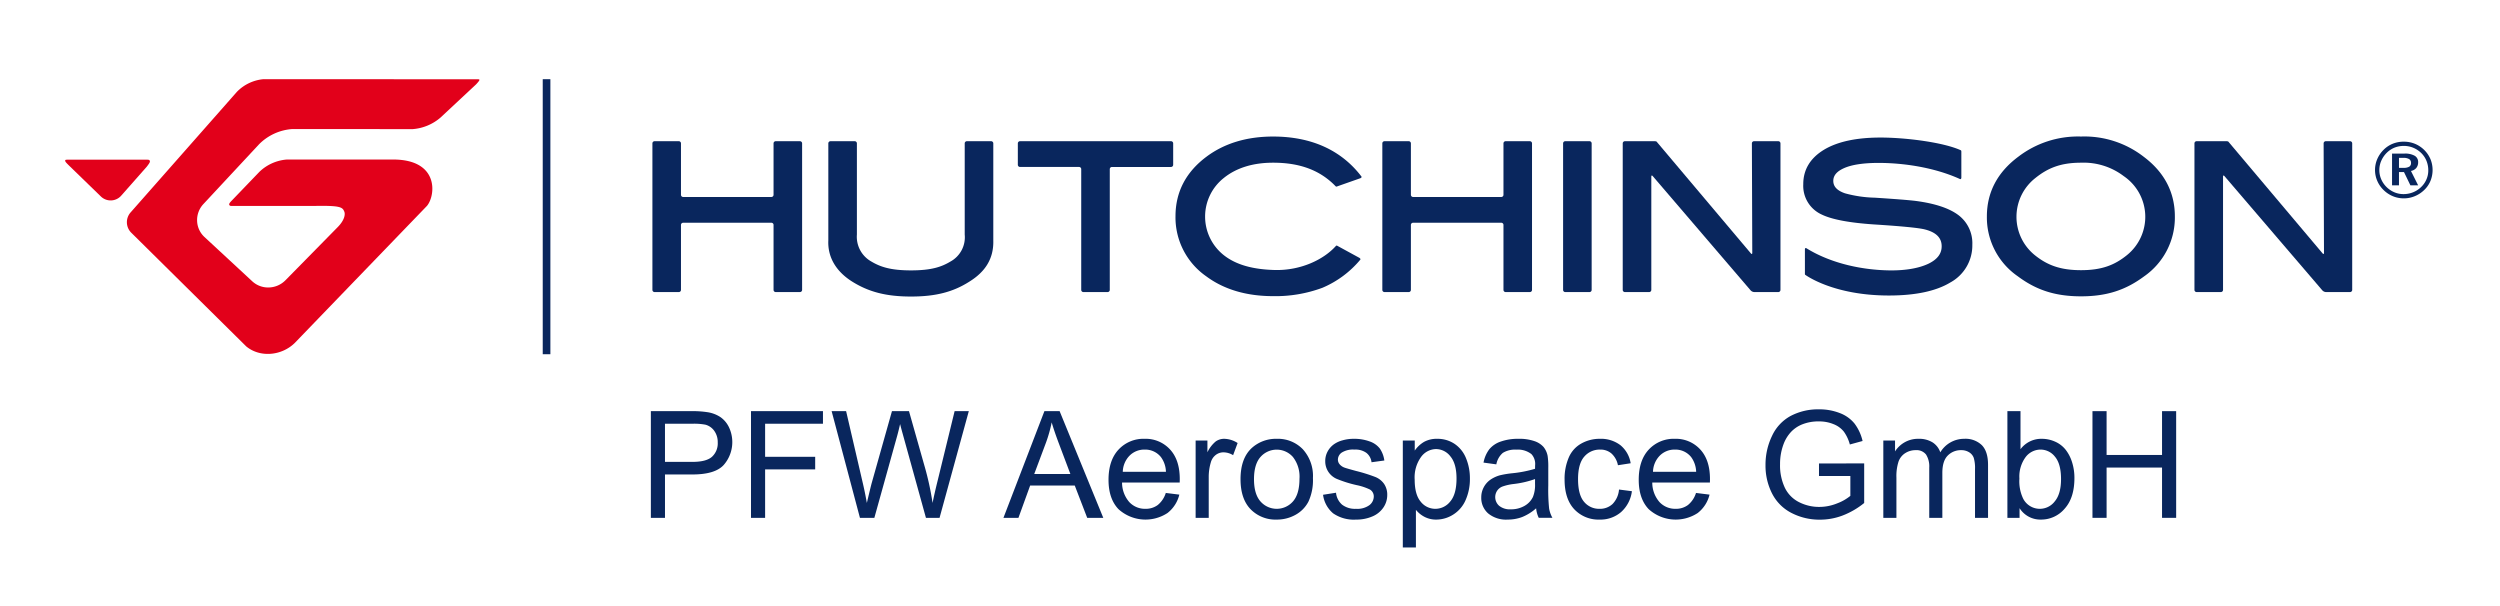
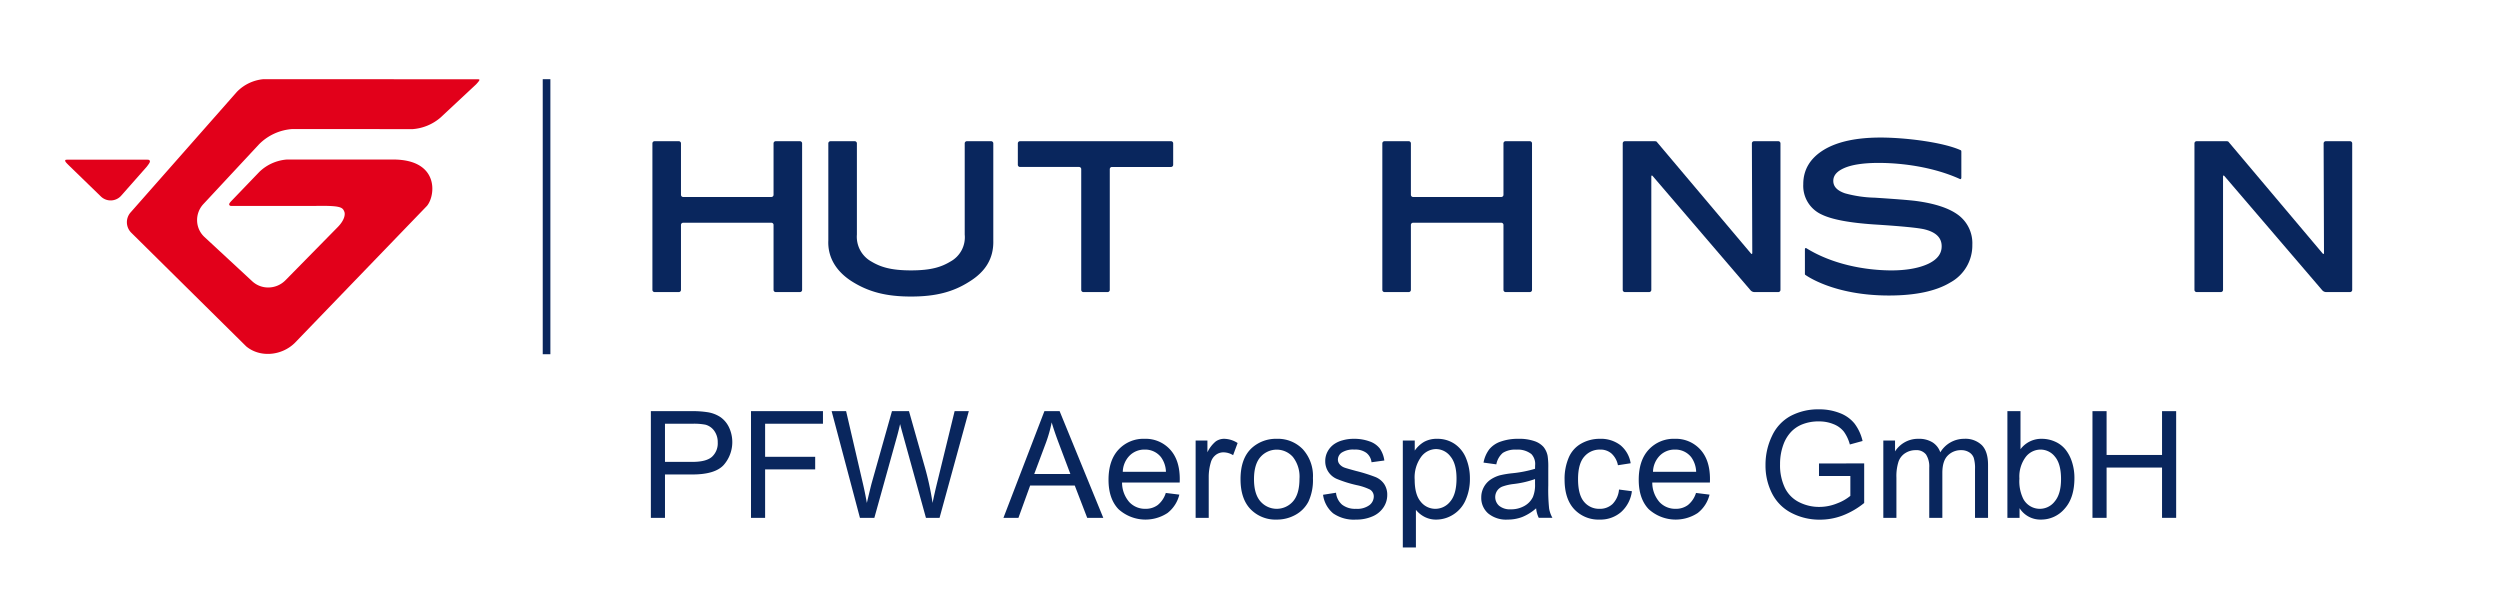
<svg xmlns="http://www.w3.org/2000/svg" id="Calque_1" data-name="Calque 1" viewBox="0 0 654.203 158.694">
  <defs>
    <style>.cls-1{fill:#09265d;}.cls-2{fill:#e2001a;}</style>
  </defs>
-   <path class="cls-1" d="M629.025,37.074a7.66,7.66,0,0,1,2.934.562,7.565,7.565,0,0,1,4.057,4.024,7.575,7.575,0,0,1-.014,5.695,6.984,6.984,0,0,1-1.647,2.379,7.746,7.746,0,0,1-2.475,1.613,7.504,7.504,0,0,1-5.734-.014,7.66,7.66,0,0,1-2.459-1.66,7.355,7.355,0,0,1-1.625-2.397,7.235,7.235,0,0,1,.021-5.644,7.631,7.631,0,0,1,1.684-2.454,7.15,7.15,0,0,1,2.389-1.574A7.617,7.617,0,0,1,629.025,37.074Zm.006,1.111a6.489,6.489,0,0,0-2.434.451,6.229,6.229,0,0,0-2.029,1.346,6.806,6.806,0,0,0-1.438,2.099,6.001,6.001,0,0,0-.502,2.412,6.089,6.089,0,0,0,.478,2.385,6.335,6.335,0,0,0,1.375,2.033,6.522,6.522,0,0,0,2.072,1.4,6.088,6.088,0,0,0,2.377.484,6.761,6.761,0,0,0,2.5-.467,6.448,6.448,0,0,0,2.127-1.377,5.971,5.971,0,0,0,1.387-1.986,5.813,5.813,0,0,0,.492-2.373,6.561,6.561,0,0,0-.463-2.473,6.092,6.092,0,0,0-1.363-2.056,6.588,6.588,0,0,0-2.106-1.398A6.415,6.415,0,0,0,629.031,38.185Zm-3.078,2.004h3.252a5.075,5.075,0,0,1,2.67.571,1.861,1.861,0,0,1,.908,1.684,2.318,2.318,0,0,1-.488,1.508,2.366,2.366,0,0,1-1.395.785l1.883,3.766h-2.023l-1.68-3.473h-1.312v3.473H625.953Zm1.814,1.122v2.609h1.195a2.801,2.801,0,0,0,1.484-.299,1.062,1.062,0,0,0,.471-.967,1.135,1.135,0,0,0-.488-1.021,2.889,2.889,0,0,0-1.553-.322Z" />
  <path class="cls-1" d="M202.424,50.979a.569.569,0,0,1-.567.568H178.766a.569.569,0,0,1-.567-.568v-13.46a.569.569,0,0,0-.567-.568h-6.342a.569.569,0,0,0-.567.568v38.343a.569.569,0,0,0,.567.568h6.342a.569.569,0,0,0,.567-.568V58.856a.569.569,0,0,1,.567-.568h23.091a.569.569,0,0,1,.567.568v17.006a.569.569,0,0,0,.567.568h6.339a.569.569,0,0,0,.567-.568V37.519a.569.569,0,0,0-.567-.568h-6.339a.569.569,0,0,0-.567.568Z" />
  <path class="cls-1" d="M252.448,61.384a7.233,7.233,0,0,1-3.721,7.049c-2.31,1.393-4.95,2.322-10.334,2.322-5.377,0-8.043-.93-10.383-2.322a7.41,7.41,0,0,1-3.777-7.049V37.519a.57.57,0,0,0-.567-.568h-6.342a.569.569,0,0,0-.567.568v25.405c-.202,4.416,2.076,8.119,6.17,10.719,4.402,2.775,9.023,3.957,15.466,3.957,6.448,0,11.046-1.184,15.361-3.957,4.098-2.564,6.301-5.99,6.173-10.719V37.519a.569.569,0,0,0-.567-.568H253.015a.569.569,0,0,0-.567.568Z" />
  <path class="cls-1" d="M306.999,37.519a.569.569,0,0,0-.567-.568H266.916a.57.57,0,0,0-.567.568v5.606a.568.568,0,0,0,.567.566h15.454a.569.569,0,0,1,.567.568v31.602a.569.569,0,0,0,.567.568h6.338a.569.569,0,0,0,.567-.568V44.261a.57.57,0,0,1,.567-.568H306.432a.568.568,0,0,0,.567-.566Z" />
-   <path class="cls-1" d="M320.265,46.558c3.294-2.643,7.63-3.982,12.884-3.982,6.955,0,12.279,1.93,16.374,6.18.154.16.35.031.644-.072l5.774-2.031c.294-.103.436-.312.321-.463-5.31-6.972-13.209-10.46-23.113-10.46-6.879,0-12.734,1.768-17.408,5.255-5.401,4.016-8.136,9.264-8.136,15.6a18.783,18.783,0,0,0,8.028,15.709c4.635,3.447,10.53,5.201,17.516,5.201a35.274,35.274,0,0,0,12.899-2.186,26.151,26.151,0,0,0,9.918-7.359c.112-.129-.02-.357-.293-.506l-5.445-2.971c-.275-.148-.473-.307-.631-.129-3.16,3.549-9.186,6.494-16.067,6.309-5.58-.15-10.06-1.316-13.316-3.906a12.868,12.868,0,0,1,.052-20.188Z" />
  <path class="cls-1" d="M393.43,50.979a.57.57,0,0,1-.568.568h-23.09a.568.568,0,0,1-.566-.568v-13.46a.57.57,0,0,0-.568-.568h-6.34a.57.57,0,0,0-.568.568v38.343a.57.57,0,0,0,.568.568h6.34a.57.57,0,0,0,.568-.568V58.856a.568.568,0,0,1,.566-.568h23.09a.57.57,0,0,1,.568.568v17.006a.568.568,0,0,0,.566.568h6.338a.568.568,0,0,0,.566-.568V37.519a.569.569,0,0,0-.566-.568h-6.338a.569.569,0,0,0-.566.568Z" />
-   <path class="cls-1" d="M409.601,36.951h6.338a.568.568,0,0,1,.568.568v38.343a.568.568,0,0,1-.568.568h-6.34a.566.566,0,0,1-.566-.566V37.519a.568.568,0,0,1,.568-.568Z" />
  <path class="cls-1" d="M458.539,66.181c0,.312-.162.371-.363.133L433.912,37.549c-.201-.238-.397-.471-.438-.516a1.603,1.603,0,0,0-.641-.082h-7.627a.57.57,0,0,0-.568.568v38.343a.57.57,0,0,0,.568.568h6.346a.568.568,0,0,0,.566-.568V46.214c0-.312.166-.375.369-.137l25.633,29.922a1.403,1.403,0,0,0,.938.432h6.289a.57.57,0,0,0,.568-.568V37.519a.57.57,0,0,0-.568-.568h-6.346a.566.566,0,0,0-.565.568Z" />
-   <path class="cls-1" d="M560.992,41.038a25.318,25.318,0,0,0-16.414-5.31,25.665,25.665,0,0,0-16.461,5.31c-5.434,4.053-8.188,9.301-8.188,15.601a18.694,18.694,0,0,0,8.08,15.652c4.676,3.488,9.588,5.252,16.568,5.252,6.912,0,11.795-1.748,16.463-5.199a18.747,18.747,0,0,0,8.08-15.705C569.121,50.339,566.385,45.091,560.992,41.038Zm-4.424,25.736c-3.219,2.605-6.588,3.926-11.99,3.926-5.434,0-8.834-1.312-12.072-3.902a12.892,12.892,0,0,1,.109-20.211c3.311-2.658,6.672-4.012,11.963-4.012a17.363,17.363,0,0,1,11.178,3.523,12.875,12.875,0,0,1,.812,20.676Z" />
  <path class="cls-1" d="M608.615,36.951a.569.569,0,0,0-.566.568l.096,28.661c.002.312-.162.371-.363.133l-24.258-28.765c-.201-.238-.398-.471-.437-.516a1.623,1.623,0,0,0-.643-.082h-7.629a.57.57,0,0,0-.568.568v38.343a.57.57,0,0,0,.568.568H581.158a.57.57,0,0,0,.568-.568V46.214c0-.312.166-.375.369-.137L607.726,75.999a1.403,1.403,0,0,0,.938.432h6.295a.57.57,0,0,0,.568-.568V37.519a.57.57,0,0,0-.568-.568Z" />
  <path class="cls-1" d="M512.41,56.237c-2.402-1.779-6.131-3.006-11.092-3.656-1.734-.215-5.242-.496-10.717-.852a31.808,31.808,0,0,1-7.801-1.143c-2.059-.707-3.061-1.772-3.061-3.25,0-1.424.943-2.525,2.885-3.369,2.045-.889,5.068-1.336,8.975-1.336,6.09,0,14.289,1.043,21.293,4.221.199.09.357-.082.357-.395v-6.505c0-.312.02-.555-.148-.633-4.457-2.047-14.285-3.326-21.016-3.326-6.322,0-11.303,1.08-14.807,3.211-3.58,2.179-5.394,5.202-5.394,8.982a8.231,8.231,0,0,0,4.811,7.947c2.644,1.299,7.269,2.172,13.742,2.602,7.215.457,11.682.896,13.289,1.309,2.947.76,4.373,2.201,4.373,4.41,0,1.898-1.092,3.371-3.336,4.496-2.439,1.195-5.978,1.873-10.41,1.805-6.463-.102-14.797-1.558-21.654-5.799-.215-.133-.387.004-.387.316V71.292c0,.312-.027.592.113.642.07.025,7.213,5.396,21.871,5.396,6.932,0,12.34-1.147,16.074-3.416a11.036,11.036,0,0,0,5.752-9.887A9.193,9.193,0,0,0,512.41,56.237Z" />
  <rect class="cls-1" x="142.023" y="20.724" width="2" height="71.97" />
  <path class="cls-2" d="M18.096,41.78c-.688.002-1.035,0-1.035.203,0,.289.076.416.905,1.242l8.52,8.271a3.673,3.673,0,0,0,5.206-.268l6.705-7.596c.947-1.217.872-1.336.79-1.567-.099-.287-.354-.279-1.081-.279Z" />
  <path class="cls-2" d="M64.426,90.637c3.528,2.947,9.173,2.543,12.69-.872l34.619-35.895c2.274-2.727,3.225-12.098-8.816-12.125-.234,0-27.967.01-27.967.01a11.619,11.619,0,0,0-7.079,3.219l-7.008,7.291c-.791.815-.995,1.065-.844,1.406.248.264.314.211,1.032.211l21.161.01c7.021-.146,7.419.361,7.887,1.496.274.666.103,2.17-1.699,4.012l-13.729,13.965a6.327,6.327,0,0,1-4.482,1.865,6.12,6.12,0,0,1-4.194-1.633l-12.507-11.59a6.001,6.001,0,0,1-1.911-4.184,6.13,6.13,0,0,1,1.65-4.426l14.53-15.61a13.563,13.563,0,0,1,8.712-4.016l31.546.016a12.597,12.597,0,0,0,7.271-3.035l9.286-8.666c.613-.654.955-1.1.883-1.217-.088-.15-.31-.129-.98-.125l-55.526-.025a11.09,11.09,0,0,0-6.967,3.324l-27.748,31.476a3.87,3.87,0,0,0,.157,5.42Z" />
  <path class="cls-1" d="M170.319,135.509v-27.917h10.531a25.427,25.427,0,0,1,4.247.267,8.406,8.406,0,0,1,3.447,1.305,6.845,6.845,0,0,1,2.238,2.694,9.088,9.088,0,0,1-1.419,9.836q-2.266,2.465-8.188,2.466h-7.16v11.35Zm3.694-14.645h7.217q3.58,0,5.084-1.332a4.751,4.751,0,0,0,1.504-3.752,5.048,5.048,0,0,0-.885-2.999,4.14,4.14,0,0,0-2.333-1.647,15.776,15.776,0,0,0-3.447-.248h-7.141Z" />
  <path class="cls-1" d="M196.522,135.509v-27.917h18.833v3.294H200.216v8.646h13.102v3.294H200.216v12.683Z" />
  <path class="cls-1" d="M225.029,135.509l-7.408-27.917H221.411l4.247,18.3q.686,2.877,1.181,5.713,1.066-4.474,1.257-5.16l5.313-18.853h4.456l3.999,14.13a74.896,74.896,0,0,1,2.171,9.883q.533-2.646,1.39-6.074l4.38-17.938h3.713l-7.655,27.917h-3.561l-5.884-21.271q-.743-2.665-.876-3.275-.438,1.925-.819,3.275l-5.922,21.271Z" />
  <path class="cls-1" d="M262.582,135.509l10.721-27.917h3.98l11.426,27.917h-4.208l-3.256-8.455H269.571l-3.066,8.455Zm8.055-11.464h9.464l-2.914-7.731q-1.333-3.523-1.98-5.789a35.588,35.588,0,0,1-1.504,5.332Z" />
  <path class="cls-1" d="M305.067,128.996l3.542.438a8.641,8.641,0,0,1-3.104,4.817,10.516,10.516,0,0,1-12.826-1.019q-2.599-2.733-2.599-7.665,0-5.104,2.628-7.922a8.895,8.895,0,0,1,6.817-2.818,8.649,8.649,0,0,1,6.627,2.761q2.571,2.763,2.571,7.77,0,.306-.019.914H293.622a7.767,7.767,0,0,0,1.885,5.104,5.608,5.608,0,0,0,4.228,1.771,5.245,5.245,0,0,0,3.218-.99A6.573,6.573,0,0,0,305.067,128.996Zm-11.254-5.542h11.292a6.852,6.852,0,0,0-1.295-3.827,5.253,5.253,0,0,0-4.247-1.98,5.444,5.444,0,0,0-3.97,1.581A6.253,6.253,0,0,0,293.812,123.454Z" />
  <path class="cls-1" d="M312.874,135.509V115.285h3.085v3.065a8.38,8.38,0,0,1,2.18-2.837,3.808,3.808,0,0,1,2.2-.686,6.686,6.686,0,0,1,3.523,1.104l-1.181,3.18a4.913,4.913,0,0,0-2.514-.742,3.267,3.267,0,0,0-2.019.676,3.665,3.665,0,0,0-1.276,1.876,13.351,13.351,0,0,0-.571,3.999v10.588Z" />
  <path class="cls-1" d="M324.624,125.397q0-5.618,3.123-8.322a9.41,9.41,0,0,1,6.36-2.247,9.075,9.075,0,0,1,6.817,2.732,10.397,10.397,0,0,1,2.646,7.551,13.375,13.375,0,0,1-1.171,6.142,8.285,8.285,0,0,1-3.408,3.475,9.927,9.927,0,0,1-4.885,1.238,9.091,9.091,0,0,1-6.865-2.723Q324.624,130.52,324.624,125.397Zm3.523,0q0,3.885,1.695,5.817a5.644,5.644,0,0,0,8.513-.01q1.693-1.942,1.694-5.923a8.357,8.357,0,0,0-1.704-5.684,5.65,5.65,0,0,0-8.503-.01Q328.147,121.512,328.147,125.397Z" />
  <path class="cls-1" d="M346.219,129.472l3.391-.533a4.727,4.727,0,0,0,1.59,3.123,5.535,5.535,0,0,0,3.646,1.086,5.355,5.355,0,0,0,3.504-.962,2.874,2.874,0,0,0,1.143-2.257,2.085,2.085,0,0,0-1.01-1.828,14.856,14.856,0,0,0-3.504-1.161,31.887,31.887,0,0,1-5.227-1.647,4.987,4.987,0,0,1-2.961-4.637,5.211,5.211,0,0,1,.618-2.504,5.551,5.551,0,0,1,1.686-1.914,7.073,7.073,0,0,1,2.181-1,10.382,10.382,0,0,1,2.961-.409,11.702,11.702,0,0,1,4.18.686,5.68,5.68,0,0,1,2.656,1.856,7.259,7.259,0,0,1,1.182,3.133l-3.352.457a3.665,3.665,0,0,0-1.324-2.438,4.84,4.84,0,0,0-3.094-.876,5.611,5.611,0,0,0-3.371.78,2.276,2.276,0,0,0-1.01,1.828,1.887,1.887,0,0,0,.42,1.2,3.015,3.015,0,0,0,1.313.914q.514.19,3.028.876a42.259,42.259,0,0,1,5.074,1.59,5.151,5.151,0,0,1,2.257,1.8,5.023,5.023,0,0,1,.819,2.933,5.757,5.757,0,0,1-1,3.228,6.47,6.47,0,0,1-2.885,2.343,10.516,10.516,0,0,1-4.266.828,9.504,9.504,0,0,1-6.009-1.638A7.617,7.617,0,0,1,346.219,129.472Z" />
  <path class="cls-1" d="M367.09,143.259V115.285h3.123V117.913a7.693,7.693,0,0,1,2.495-2.313,6.847,6.847,0,0,1,3.37-.771,7.991,7.991,0,0,1,4.57,1.333,8.184,8.184,0,0,1,2.99,3.761,13.738,13.738,0,0,1,1.01,5.323,13.527,13.527,0,0,1-1.114,5.589,8.409,8.409,0,0,1-3.237,3.809,8.318,8.318,0,0,1-4.466,1.323,6.448,6.448,0,0,1-3.075-.724,7.001,7.001,0,0,1-2.238-1.828v9.845Zm3.104-17.748q0,3.905,1.581,5.771a4.845,4.845,0,0,0,3.827,1.866,4.955,4.955,0,0,0,3.913-1.933q1.629-1.934,1.629-5.989,0-3.866-1.591-5.789a4.786,4.786,0,0,0-3.799-1.924,4.934,4.934,0,0,0-3.875,2.048A9.155,9.155,0,0,0,370.194,125.511Z" />
  <path class="cls-1" d="M401.976,133.015a12.758,12.758,0,0,1-3.666,2.285,10.612,10.612,0,0,1-3.779.666,7.355,7.355,0,0,1-5.123-1.628,5.375,5.375,0,0,1-1.79-4.161,5.541,5.541,0,0,1,.676-2.714,5.601,5.601,0,0,1,1.771-1.971,8.346,8.346,0,0,1,2.466-1.124,24.699,24.699,0,0,1,3.047-.514,31.352,31.352,0,0,0,6.113-1.181c.012-.47.019-.768.019-.896a3.781,3.781,0,0,0-.972-2.951,5.734,5.734,0,0,0-3.903-1.162,6.055,6.055,0,0,0-3.57.848,5.174,5.174,0,0,0-1.704,3l-3.352-.457a8.302,8.302,0,0,1,1.504-3.476,6.593,6.593,0,0,1,3.027-2.038,13.52,13.52,0,0,1,4.59-.714,12.154,12.154,0,0,1,4.209.609,5.545,5.545,0,0,1,2.38,1.533,5.39,5.39,0,0,1,1.066,2.333,19.303,19.303,0,0,1,.171,3.16v4.57a48.36,48.36,0,0,0,.22,6.047,7.618,7.618,0,0,0,.866,2.428H402.662A7.271,7.271,0,0,1,401.976,133.015Zm-.285-7.656a25.063,25.063,0,0,1-5.6,1.295,13.063,13.063,0,0,0-2.989.686,2.991,2.991,0,0,0-1.353,1.114,3.03,3.03,0,0,0,.562,3.913,4.464,4.464,0,0,0,3.037.914,7.068,7.068,0,0,0,3.523-.866,5.335,5.335,0,0,0,2.266-2.37,8.279,8.279,0,0,0,.553-3.428Z" />
  <path class="cls-1" d="M423.666,128.101l3.371.438a8.751,8.751,0,0,1-2.828,5.456,8.243,8.243,0,0,1-5.59,1.971,8.679,8.679,0,0,1-6.674-2.714q-2.524-2.713-2.523-7.778a14.063,14.063,0,0,1,1.086-5.732,7.558,7.558,0,0,1,3.304-3.685,9.796,9.796,0,0,1,4.827-1.229,8.393,8.393,0,0,1,5.389,1.666,7.643,7.643,0,0,1,2.686,4.732l-3.332.515a5.544,5.544,0,0,0-1.686-3.066,4.364,4.364,0,0,0-2.924-1.028,5.321,5.321,0,0,0-4.208,1.856q-1.619,1.857-1.618,5.875,0,4.075,1.561,5.922a5.081,5.081,0,0,0,4.076,1.848,4.799,4.799,0,0,0,3.37-1.238A6.138,6.138,0,0,0,423.666,128.101Z" />
  <path class="cls-1" d="M443.813,128.996l3.542.438a8.645,8.645,0,0,1-3.104,4.817,10.517,10.517,0,0,1-12.826-1.019q-2.599-2.733-2.6-7.665,0-5.104,2.629-7.922a8.893,8.893,0,0,1,6.816-2.818,8.646,8.646,0,0,1,6.627,2.761q2.572,2.763,2.571,7.77c0,.204-.007.509-.019.914H432.369a7.762,7.762,0,0,0,1.885,5.104,5.608,5.608,0,0,0,4.228,1.771,5.244,5.244,0,0,0,3.218-.99A6.574,6.574,0,0,0,443.813,128.996Zm-11.255-5.542h11.293a6.852,6.852,0,0,0-1.295-3.827,5.254,5.254,0,0,0-4.246-1.98,5.444,5.444,0,0,0-3.971,1.581A6.258,6.258,0,0,0,432.558,123.454Z" />
-   <path class="cls-1" d="M475.996,124.559v-3.275l11.826-.02V131.624a20.885,20.885,0,0,1-5.618,3.266,16.652,16.652,0,0,1-5.941,1.096,15.862,15.862,0,0,1-7.475-1.762,11.649,11.649,0,0,1-5.075-5.094,16.04,16.04,0,0,1-1.713-7.446,17.268,17.268,0,0,1,1.704-7.607,11.331,11.331,0,0,1,4.903-5.247,15.367,15.367,0,0,1,7.369-1.713,14.594,14.594,0,0,1,5.476.98,9.075,9.075,0,0,1,3.837,2.732,12.121,12.121,0,0,1,2.113,4.57l-3.332.914a10.314,10.314,0,0,0-1.562-3.352,6.411,6.411,0,0,0-2.666-1.952,9.786,9.786,0,0,0-3.847-.733,11.335,11.335,0,0,0-4.38.771,8.186,8.186,0,0,0-2.98,2.028,9.669,9.669,0,0,0-1.761,2.761,14.598,14.598,0,0,0-1.066,5.618,13.624,13.624,0,0,0,1.285,6.246,8.22,8.22,0,0,0,3.742,3.732,11.578,11.578,0,0,0,5.217,1.219,12.392,12.392,0,0,0,4.686-.924,12.072,12.072,0,0,0,3.465-1.971V124.559Z" />
+   <path class="cls-1" d="M475.996,124.559v-3.275l11.826-.02V131.624a20.885,20.885,0,0,1-5.618,3.266,16.652,16.652,0,0,1-5.941,1.096,15.862,15.862,0,0,1-7.475-1.762,11.649,11.649,0,0,1-5.075-5.094,16.04,16.04,0,0,1-1.713-7.446,17.268,17.268,0,0,1,1.704-7.607,11.331,11.331,0,0,1,4.903-5.247,15.367,15.367,0,0,1,7.369-1.713,14.594,14.594,0,0,1,5.476.98,9.075,9.075,0,0,1,3.837,2.732,12.121,12.121,0,0,1,2.113,4.57l-3.332.914a10.314,10.314,0,0,0-1.562-3.352,6.411,6.411,0,0,0-2.666-1.952,9.786,9.786,0,0,0-3.847-.733,11.335,11.335,0,0,0-4.38.771,8.186,8.186,0,0,0-2.98,2.028,9.669,9.669,0,0,0-1.761,2.761,14.598,14.598,0,0,0-1.066,5.618,13.624,13.624,0,0,0,1.285,6.246,8.22,8.22,0,0,0,3.742,3.732,11.578,11.578,0,0,0,5.217,1.219,12.392,12.392,0,0,0,4.686-.924,12.072,12.072,0,0,0,3.465-1.971V124.559" />
  <path class="cls-1" d="M492.83,135.509V115.285h3.066V118.122a7.205,7.205,0,0,1,2.533-2.39,7.116,7.116,0,0,1,3.599-.904,6.659,6.659,0,0,1,3.685.933,4.997,4.997,0,0,1,2.028,2.609,7.261,7.261,0,0,1,6.246-3.542,6.161,6.161,0,0,1,4.628,1.666q1.617,1.667,1.618,5.132v13.883h-3.409V122.768a9.367,9.367,0,0,0-.333-2.961,2.872,2.872,0,0,0-1.209-1.457,3.783,3.783,0,0,0-2.057-.552,4.785,4.785,0,0,0-3.542,1.419q-1.409,1.418-1.409,4.541v11.75h-3.428V122.369a5.781,5.781,0,0,0-.838-3.428,3.173,3.173,0,0,0-2.742-1.143,4.983,4.983,0,0,0-2.676.762,4.325,4.325,0,0,0-1.78,2.228,12.55,12.55,0,0,0-.553,4.229v10.492Z" />
  <path class="cls-1" d="M528.48,135.509h-3.181v-27.917h3.428v9.96a6.783,6.783,0,0,1,5.542-2.724,8.498,8.498,0,0,1,3.532.752,7.222,7.222,0,0,1,2.742,2.114,10.223,10.223,0,0,1,1.685,3.285,13.543,13.543,0,0,1,.609,4.113q0,5.197-2.57,8.035a8.038,8.038,0,0,1-6.17,2.838,6.436,6.436,0,0,1-5.617-2.99Zm-.039-10.264a10.496,10.496,0,0,0,.99,5.256,4.9,4.9,0,0,0,8.266.694q1.636-1.951,1.637-5.817,0-3.961-1.57-5.846a4.784,4.784,0,0,0-3.799-1.886,4.926,4.926,0,0,0-3.885,1.952A8.563,8.563,0,0,0,528.441,125.245Z" />
  <path class="cls-1" d="M547.56,135.509v-27.917h3.694V119.056H565.765V107.592h3.694v27.917H565.765v-13.158H551.255v13.158Z" />
</svg>